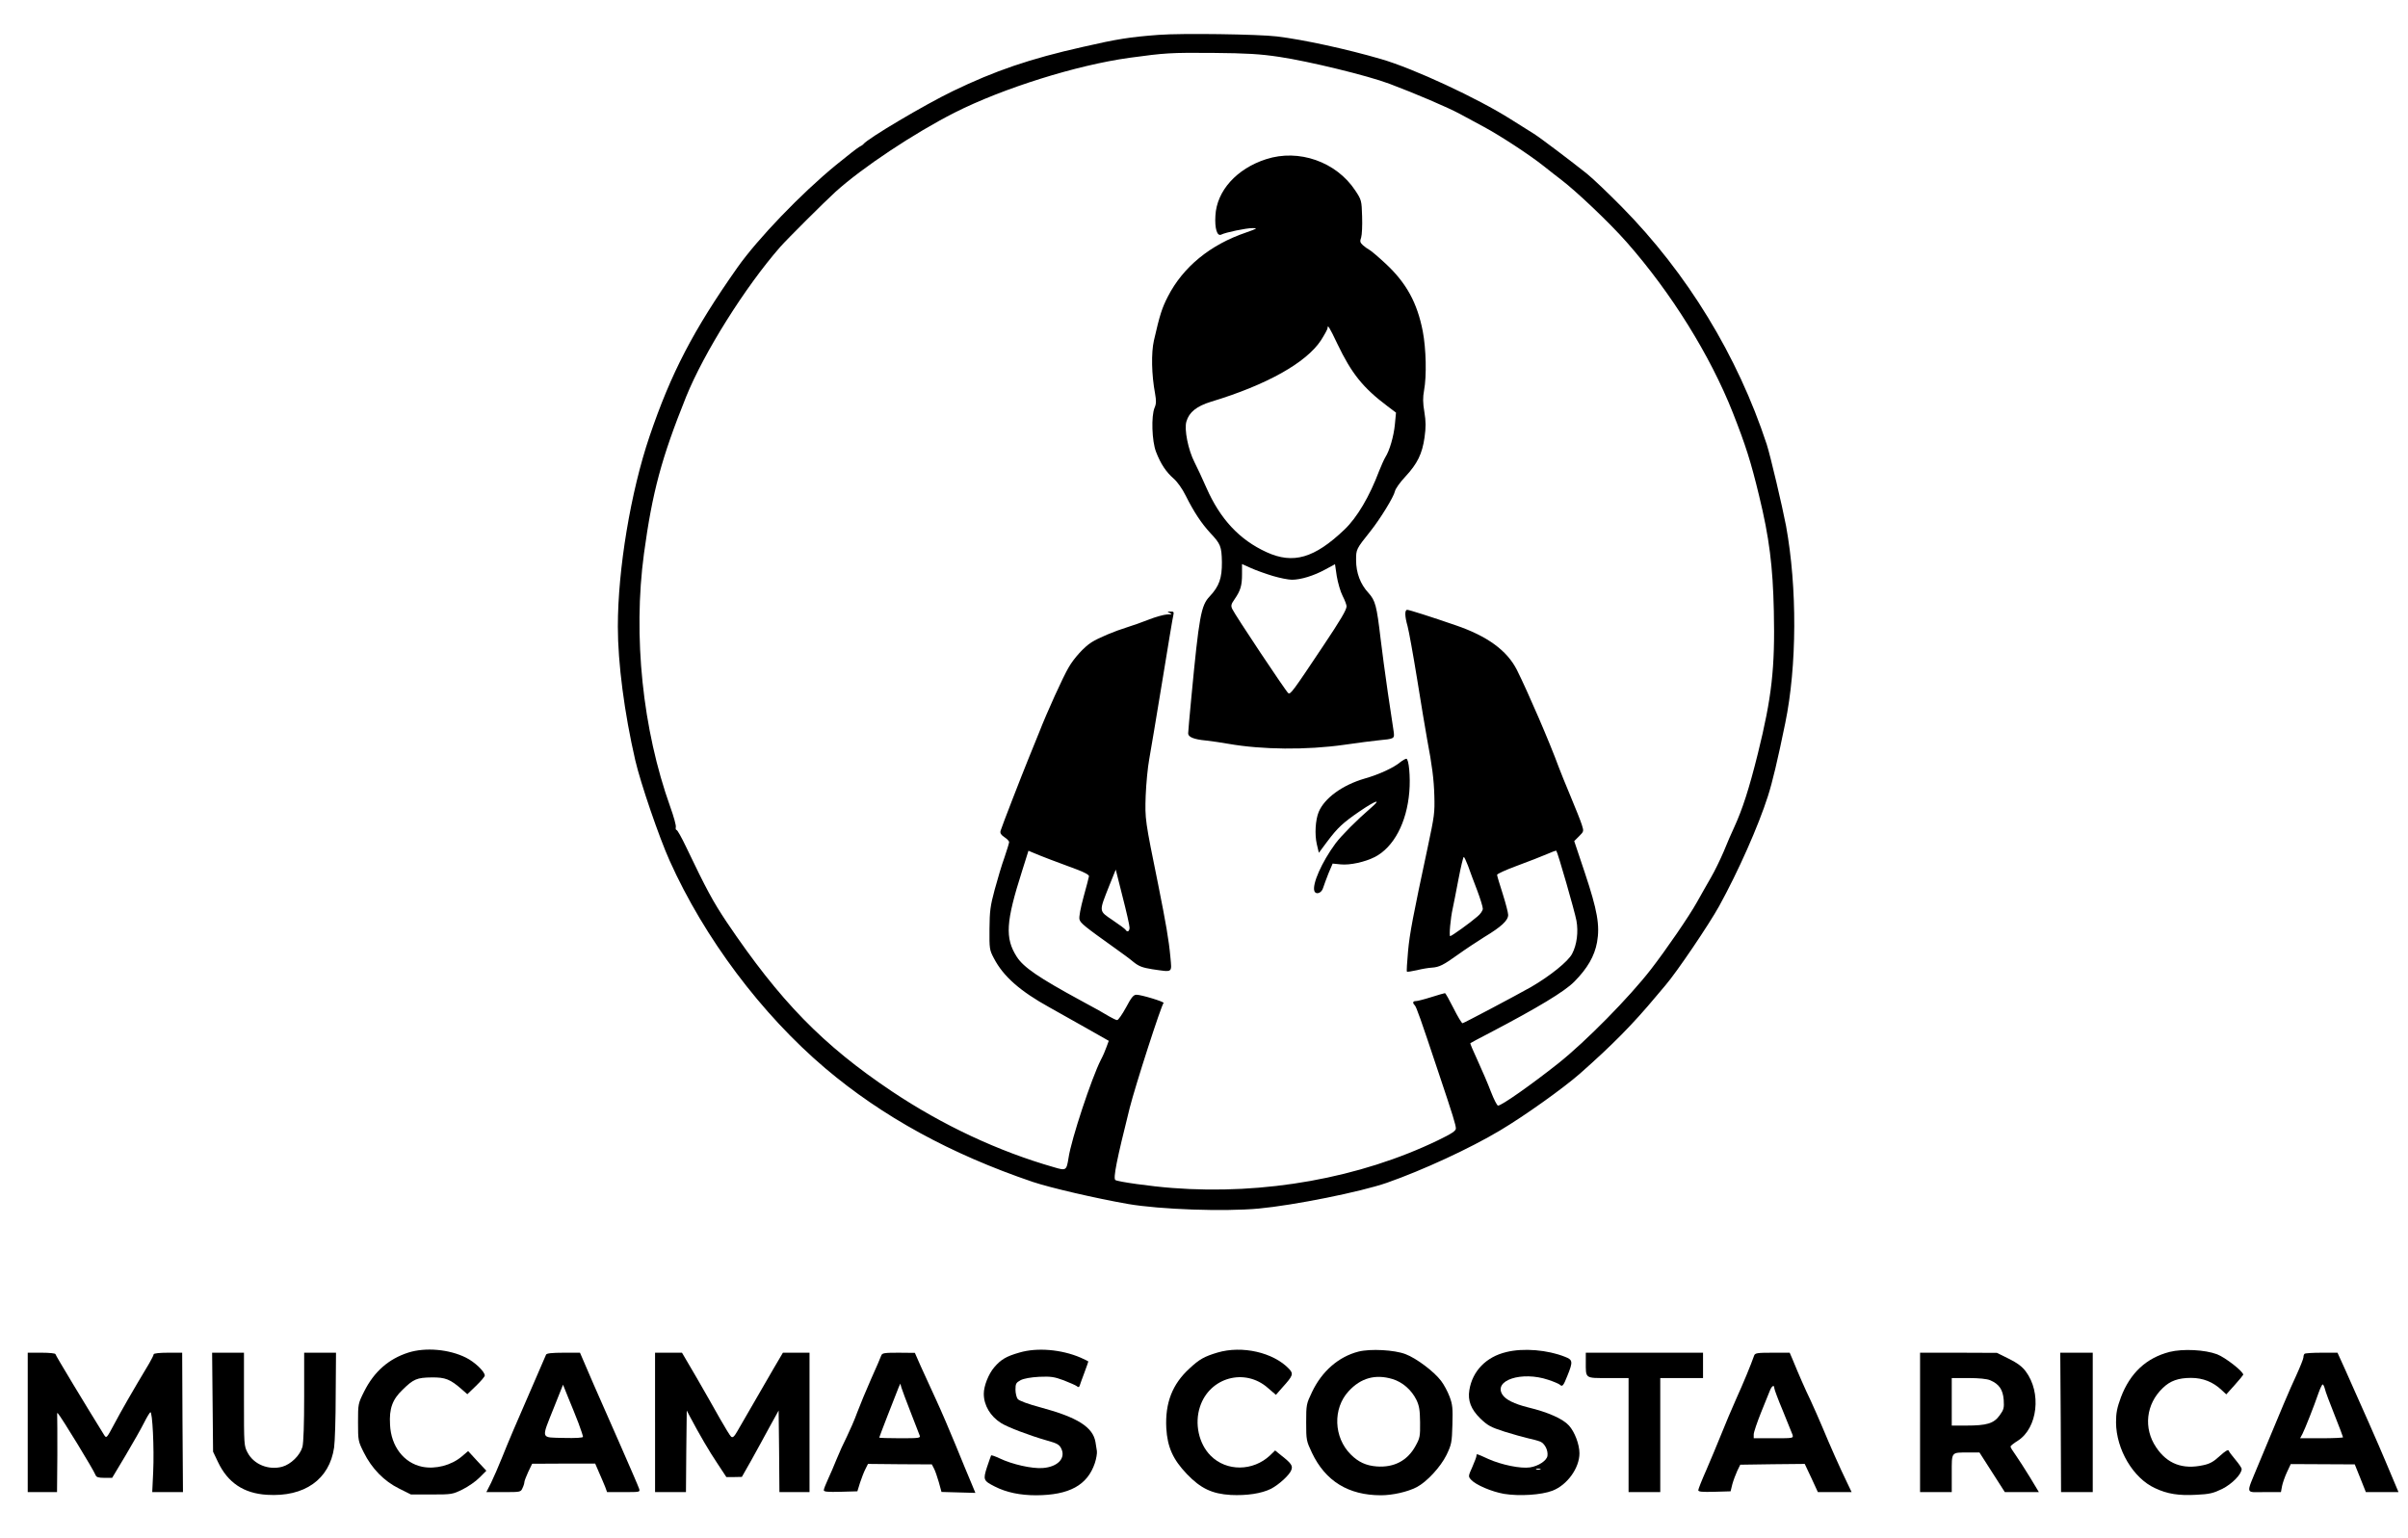
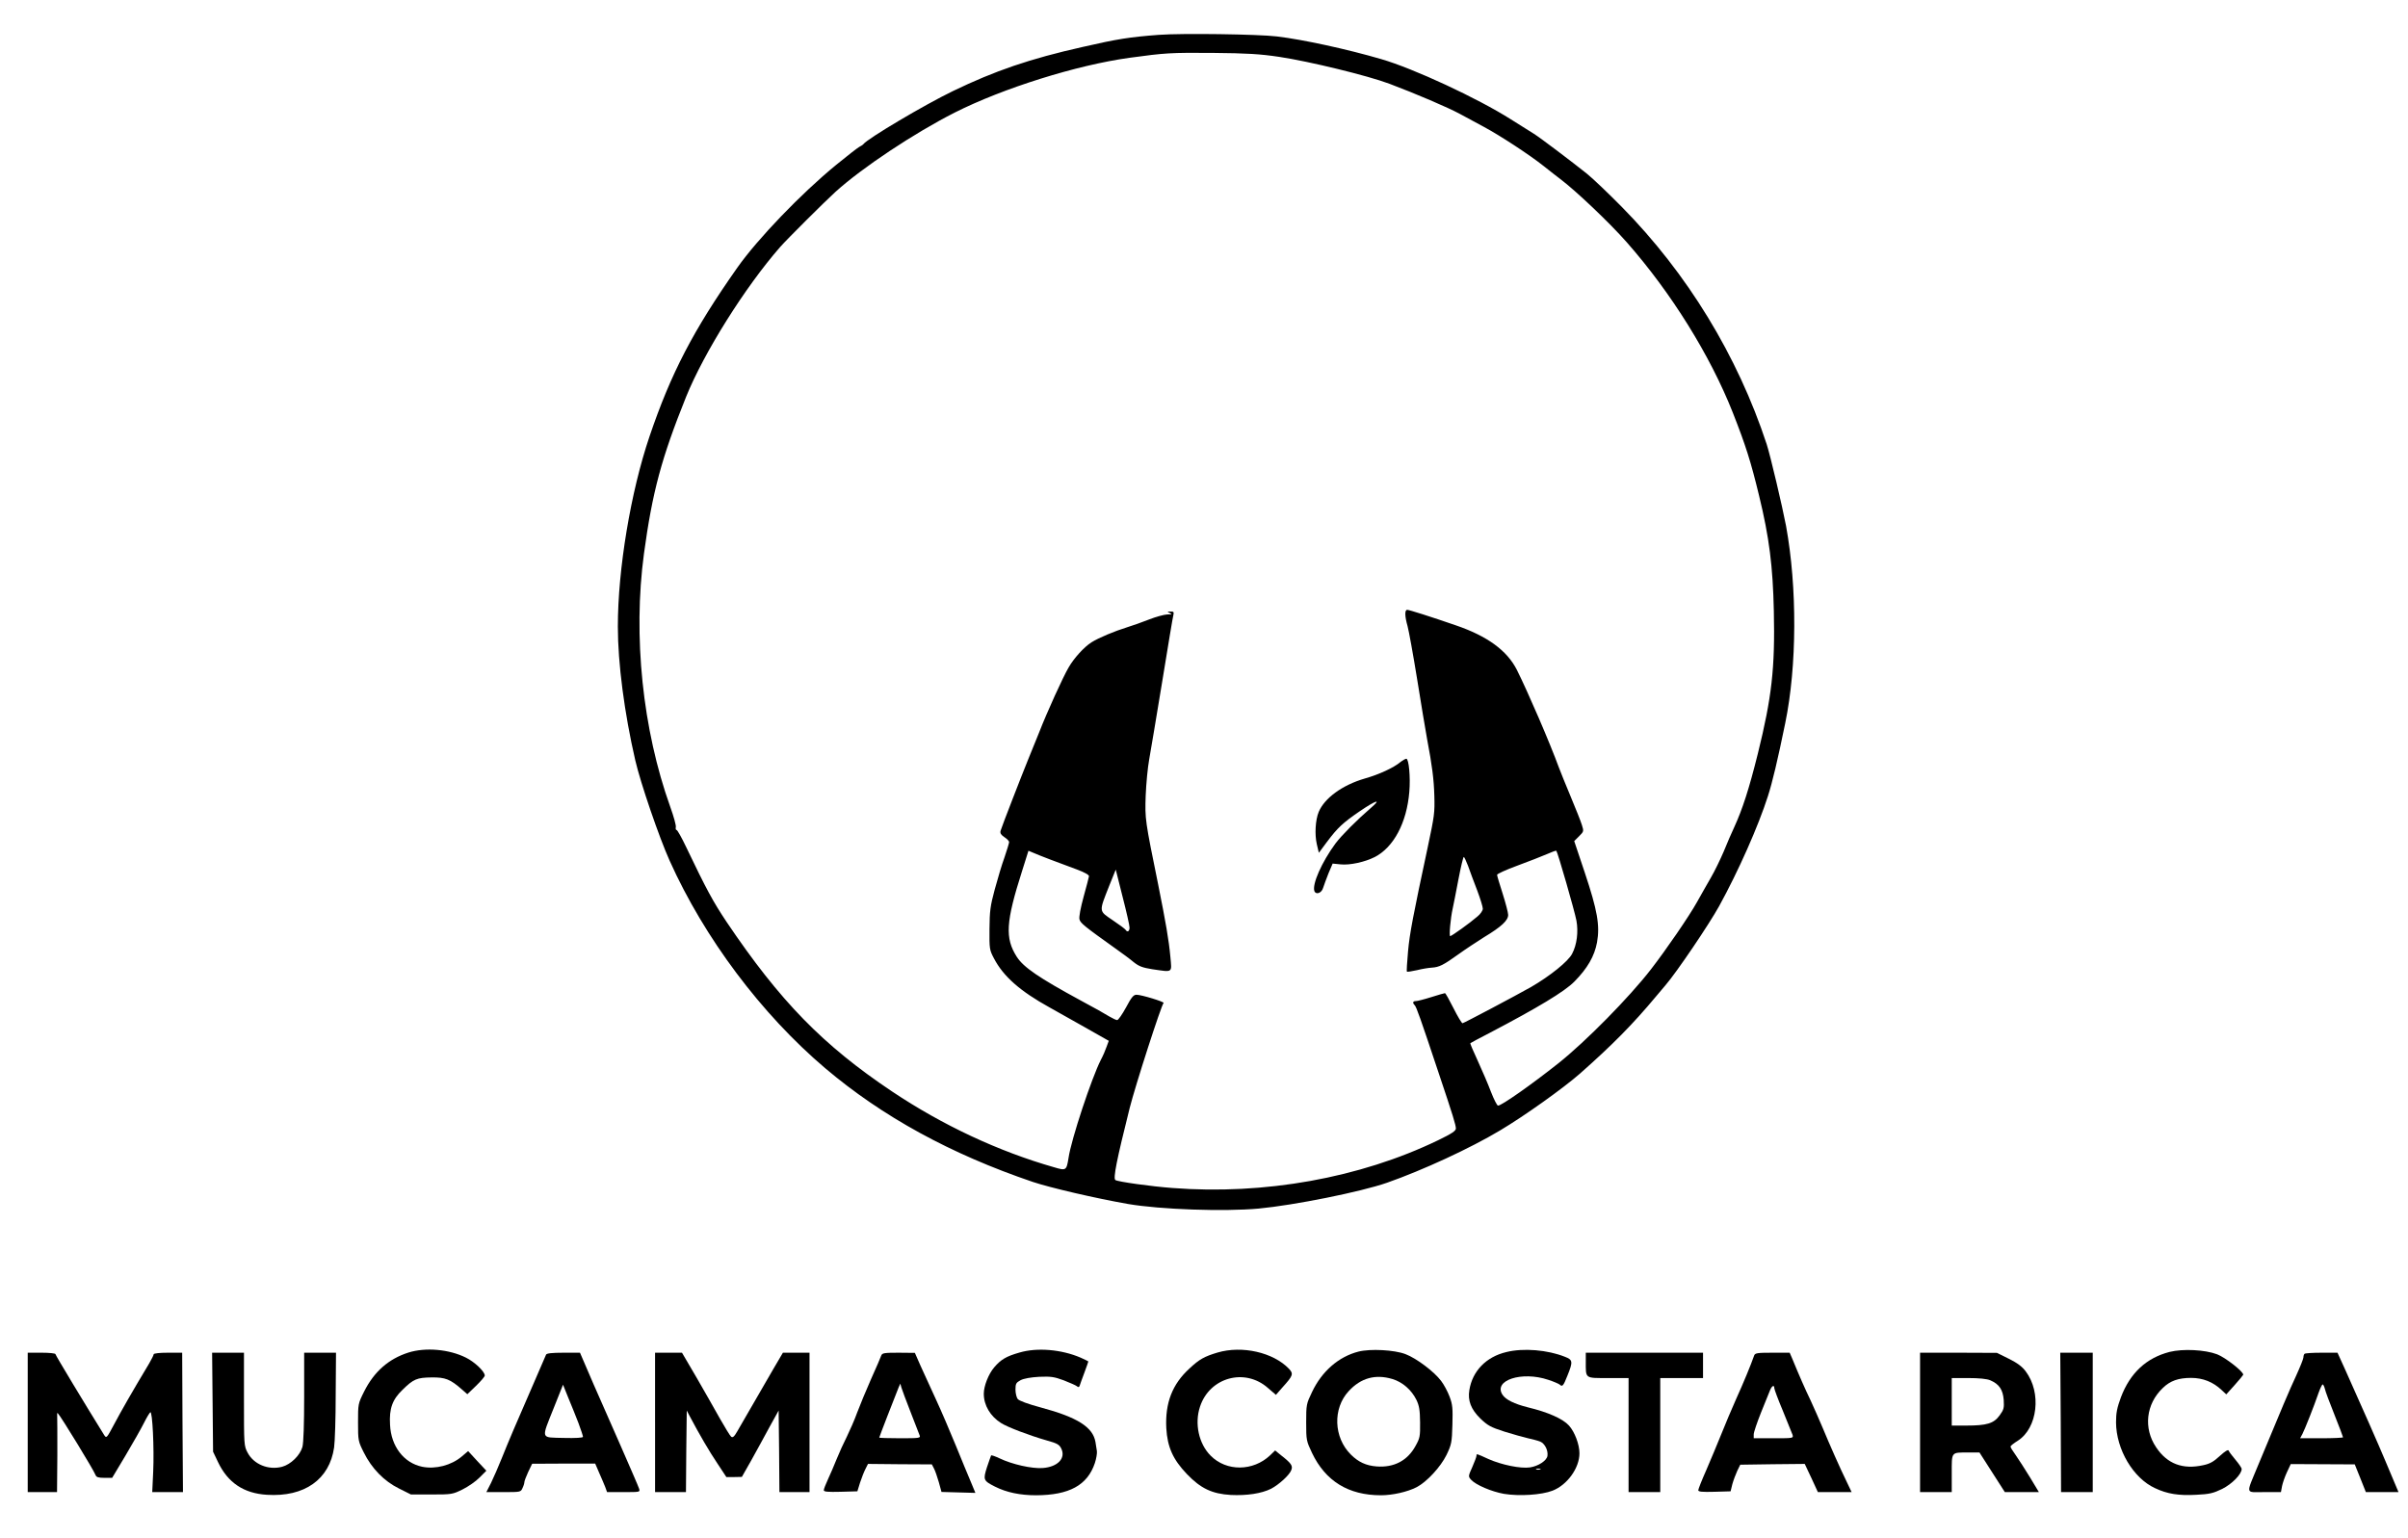
<svg xmlns="http://www.w3.org/2000/svg" version="1.0" width="1520pt" height="971pt" viewBox="0 0 1520 971" preserveAspectRatio="xMidYMid meet">
  <g transform="translate(0,971) scale(0.1,-0.1)" fill="#000000" stroke="none">
    <path d="M7315 9490 c-185 -14 -261 -26 -479 -76 -335 -75 -556 -151 -821 -279 -180 -87 -539 -300 -565 -335 -3 -4 -15 -12 -27 -18 -12 -7 -77 -57 -145 -113 -220 -180 -495 -466 -624 -649 -278 -395 -419 -667 -554 -1065 -119 -351 -200 -838 -200 -1201 0 -230 41 -545 110 -844 33 -143 150 -485 217 -634 219 -488 579 -968 982 -1310 360 -305 792 -542 1311 -718 111 -37 395 -103 600 -139 204 -35 606 -49 825 -29 224 21 643 105 810 163 225 79 523 216 715 331 156 93 398 266 503 358 206 182 335 313 480 487 21 25 48 57 60 71 70 81 275 384 339 500 121 220 247 504 308 695 27 84 61 225 109 460 74 359 76 856 5 1245 -23 121 -99 444 -122 515 -184 559 -501 1079 -915 1499 -84 85 -183 180 -222 211 -94 75 -292 225 -332 250 -17 11 -83 52 -145 91 -211 134 -616 322 -820 381 -216 63 -491 123 -658 143 -116 14 -598 21 -745 10z m760 -139 c187 -28 558 -118 696 -170 167 -63 368 -149 444 -190 39 -21 106 -57 150 -81 103 -55 291 -178 380 -249 39 -31 86 -68 105 -82 99 -75 309 -274 419 -399 280 -318 526 -713 669 -1075 81 -206 114 -309 166 -525 64 -262 87 -446 93 -728 8 -361 -13 -544 -101 -900 -56 -225 -97 -350 -148 -462 -17 -36 -47 -105 -67 -155 -21 -49 -57 -124 -81 -165 -24 -41 -63 -111 -88 -155 -50 -90 -195 -301 -291 -425 -137 -177 -411 -455 -583 -592 -169 -134 -359 -268 -382 -268 -6 0 -26 39 -45 88 -18 48 -56 136 -83 195 -28 60 -49 110 -47 111 2 2 58 32 124 66 303 159 471 260 533 323 83 84 127 161 143 248 19 107 2 202 -77 439 l-67 200 31 31 c30 30 30 31 17 72 -7 23 -39 103 -70 177 -31 74 -65 158 -75 185 -57 156 -195 476 -265 616 -62 122 -186 213 -385 281 -156 54 -295 98 -307 98 -17 0 -16 -40 2 -103 8 -29 35 -178 60 -332 24 -154 54 -327 64 -385 31 -163 42 -249 45 -353 3 -108 1 -125 -42 -327 -92 -430 -114 -544 -124 -656 -6 -68 -10 -126 -7 -128 2 -3 30 2 63 9 32 8 74 15 94 16 47 3 73 16 169 85 43 31 116 79 162 108 108 65 151 105 151 140 0 14 -16 75 -35 135 -19 59 -35 112 -35 118 0 6 57 32 128 58 70 26 153 58 185 72 31 14 59 24 61 22 9 -10 116 -382 127 -441 13 -71 3 -152 -27 -209 -24 -48 -140 -141 -259 -210 -99 -56 -426 -229 -433 -229 -5 0 -31 43 -57 95 -26 52 -50 95 -54 95 -3 0 -42 -11 -86 -25 -44 -14 -88 -25 -97 -25 -20 0 -23 -11 -8 -26 11 -11 36 -82 150 -424 93 -277 110 -333 110 -355 -1 -15 -26 -32 -113 -74 -493 -238 -1096 -346 -1677 -301 -134 10 -342 39 -359 50 -16 9 8 127 90 455 35 139 199 648 214 663 7 7 -140 52 -171 52 -19 0 -32 -16 -66 -80 -24 -44 -49 -80 -56 -80 -7 0 -29 11 -50 23 -20 13 -100 58 -177 99 -269 146 -364 211 -407 278 -75 118 -69 219 34 542 l40 127 36 -15 c39 -17 144 -57 272 -104 45 -17 75 -33 74 -42 -1 -7 -16 -66 -34 -130 -19 -70 -30 -127 -26 -142 6 -24 31 -44 227 -184 41 -29 93 -67 115 -86 34 -27 56 -35 118 -45 132 -19 123 -25 114 77 -10 110 -29 217 -77 457 -83 408 -84 413 -79 562 3 76 13 179 22 228 9 50 46 270 82 490 36 220 67 410 71 423 4 18 1 22 -18 21 -23 0 -23 -1 -4 -9 16 -7 13 -9 -17 -9 -20 -1 -72 -15 -115 -32 -43 -17 -105 -39 -138 -49 -78 -24 -181 -67 -225 -95 -46 -29 -110 -99 -144 -158 -35 -59 -136 -281 -187 -412 -22 -55 -53 -131 -69 -170 -38 -93 -167 -425 -174 -450 -4 -15 2 -25 24 -40 17 -11 30 -25 30 -31 0 -6 -13 -49 -29 -96 -17 -46 -44 -138 -62 -204 -28 -104 -32 -136 -33 -249 -1 -125 0 -132 28 -185 59 -114 166 -208 351 -310 33 -18 131 -73 217 -122 l157 -89 -14 -38 c-7 -21 -23 -58 -36 -82 -58 -114 -187 -502 -204 -619 -13 -80 -15 -82 -92 -59 -350 100 -703 265 -1023 479 -436 292 -706 569 -1043 1069 -86 129 -127 204 -256 474 -28 59 -55 107 -60 107 -5 0 -7 8 -5 18 3 9 -13 67 -35 128 -175 489 -236 1078 -166 1599 53 389 110 602 266 990 113 279 371 691 594 946 43 49 280 285 348 347 171 155 499 372 753 501 307 155 771 300 1103 346 227 31 259 33 526 31 219 -2 299 -7 420 -25z m1192 -5108 c11 -32 37 -101 57 -153 20 -53 36 -105 36 -117 0 -11 -15 -34 -34 -49 -47 -41 -163 -124 -172 -124 -8 0 2 113 16 175 5 22 21 104 36 183 15 78 30 142 34 142 3 0 15 -26 27 -57z m-2137 -389 c0 -24 -14 -32 -25 -14 -4 6 -40 33 -82 61 -88 60 -87 50 -22 215 l42 104 43 -171 c24 -93 44 -181 44 -195z" />
-     <path d="M7992 8705 c-186 -60 -312 -200 -320 -357 -5 -81 11 -132 37 -119 27 14 157 41 198 41 34 0 29 -3 -42 -28 -226 -77 -397 -217 -493 -404 -37 -72 -51 -115 -88 -277 -18 -79 -15 -217 7 -335 8 -46 8 -65 -3 -90 -22 -53 -17 -211 9 -278 30 -78 64 -128 111 -169 23 -20 55 -64 77 -109 52 -104 99 -174 154 -234 66 -70 72 -85 74 -184 1 -102 -17 -153 -77 -217 -55 -57 -67 -125 -116 -639 -11 -115 -20 -217 -20 -226 0 -23 36 -38 112 -45 35 -4 99 -13 143 -21 212 -37 491 -40 730 -6 88 13 185 25 215 28 104 10 103 10 97 57 -4 23 -20 134 -37 247 -16 113 -37 264 -45 335 -25 212 -33 243 -77 292 -51 55 -78 126 -78 207 0 68 0 69 91 183 62 78 146 215 154 251 3 16 33 58 66 93 76 82 106 143 121 247 9 65 9 100 -1 161 -10 58 -10 92 -2 136 17 92 13 262 -8 373 -35 180 -103 305 -234 427 -45 42 -91 81 -102 87 -11 6 -30 19 -42 30 -18 17 -20 24 -11 49 5 16 8 75 6 132 -3 101 -4 105 -43 164 -120 182 -357 265 -563 198z m451 -1168 c88 -184 160 -275 316 -392 l53 -40 -7 -74 c-7 -75 -34 -167 -60 -207 -8 -13 -25 -51 -39 -86 -61 -162 -139 -295 -220 -372 -189 -180 -323 -219 -491 -142 -171 78 -293 209 -380 407 -25 57 -59 130 -75 161 -40 78 -66 208 -51 257 17 59 65 97 156 125 351 106 600 246 693 387 23 36 42 71 42 77 0 26 11 8 63 -101z m-409 -1463 c44 -13 98 -24 121 -24 56 0 138 25 211 65 l61 33 11 -75 c7 -41 23 -98 37 -125 14 -27 25 -57 25 -66 -1 -23 -36 -83 -147 -249 -194 -291 -207 -308 -221 -299 -13 8 -338 496 -354 532 -9 20 -7 30 15 61 38 55 47 87 47 158 l0 64 58 -26 c31 -14 93 -36 136 -49z" />
    <path d="M8840 4899 c-41 -35 -136 -79 -225 -104 -141 -41 -254 -123 -291 -211 -21 -51 -26 -142 -12 -203 l13 -55 52 70 c67 89 99 119 207 193 103 70 140 81 69 20 -86 -74 -185 -173 -223 -224 -87 -118 -149 -259 -133 -301 10 -25 46 -12 55 21 5 17 21 58 34 92 l26 61 51 -5 c58 -6 153 15 214 46 120 61 203 217 219 412 8 93 -3 209 -19 209 -7 -1 -23 -10 -37 -21z" />
    <path d="M2578 1171 c-125 -40 -216 -120 -279 -245 -39 -78 -39 -79 -39 -196 0 -115 1 -119 36 -189 51 -103 129 -182 222 -228 l76 -38 131 0 c127 0 132 1 195 32 36 18 84 51 107 75 l43 43 -58 62 -57 62 -40 -34 c-66 -56 -166 -82 -250 -65 -116 24 -197 129 -203 266 -6 101 15 159 79 220 69 68 91 77 184 78 86 1 117 -11 192 -77 l33 -29 55 53 c30 29 55 58 55 65 0 25 -64 86 -119 113 -106 53 -255 66 -363 32z" />
    <path d="M6435 1171 c-84 -24 -117 -44 -159 -93 -36 -42 -66 -118 -66 -167 0 -73 41 -142 109 -185 41 -26 177 -78 289 -110 65 -18 79 -26 91 -51 30 -61 -22 -116 -117 -123 -68 -5 -193 23 -272 61 -28 13 -52 22 -54 18 -2 -3 -13 -37 -26 -74 -25 -79 -23 -85 50 -122 73 -37 159 -55 261 -55 208 1 323 63 370 203 9 27 15 62 13 76 -2 14 -6 40 -9 57 -16 94 -113 156 -344 218 -82 22 -139 43 -147 54 -7 9 -14 36 -14 59 0 38 4 44 33 60 20 10 63 18 117 21 74 3 94 0 154 -22 38 -15 75 -31 83 -37 9 -8 14 -8 18 2 2 8 16 45 30 83 14 37 25 70 25 71 0 1 -22 12 -49 24 -121 52 -275 65 -386 32z" />
    <path d="M7685 1171 c-83 -25 -114 -42 -176 -100 -109 -99 -155 -218 -147 -377 7 -120 42 -198 130 -290 87 -91 159 -125 277 -132 101 -5 194 9 254 39 50 26 117 87 128 118 11 27 0 43 -64 93 l-38 31 -32 -31 c-107 -101 -275 -103 -375 -2 -75 75 -103 203 -67 310 61 185 284 246 429 117 l50 -43 42 48 c67 74 70 85 40 117 -99 103 -295 148 -451 102z" />
    <path d="M8575 1177 c-125 -32 -231 -124 -293 -255 -36 -75 -37 -80 -37 -192 0 -112 1 -117 37 -193 85 -178 230 -267 435 -267 72 0 167 21 225 51 64 33 151 127 189 204 31 65 34 78 37 190 3 104 1 128 -18 178 -12 32 -36 77 -54 100 -44 58 -155 142 -224 168 -70 27 -222 35 -297 16z m214 -173 c64 -19 121 -69 152 -132 18 -38 22 -65 23 -142 1 -88 -1 -99 -29 -149 -51 -93 -136 -137 -245 -129 -67 5 -116 28 -163 75 -109 108 -115 291 -14 400 77 84 169 109 276 77z" />
    <path d="M9508 1174 c-127 -30 -214 -120 -233 -240 -11 -66 10 -121 69 -179 47 -45 65 -55 152 -83 55 -17 122 -36 149 -42 28 -6 62 -15 77 -21 29 -12 51 -55 46 -90 -4 -30 -57 -65 -110 -73 -59 -9 -180 16 -263 53 -77 35 -75 35 -75 20 0 -6 -12 -38 -26 -70 -26 -58 -27 -60 -8 -81 30 -33 129 -75 207 -89 97 -16 238 -7 307 20 93 36 170 143 170 236 0 56 -30 135 -66 175 -39 43 -131 84 -259 115 -87 22 -140 48 -161 80 -59 91 122 150 289 94 34 -11 66 -25 72 -30 17 -16 23 -10 49 56 36 89 34 100 -15 119 -110 44 -263 57 -371 30z m215 -741 c-7 -2 -19 -2 -25 0 -7 3 -2 5 12 5 14 0 19 -2 13 -5z" />
    <path d="M13695 1175 c-147 -38 -249 -133 -307 -286 -25 -68 -31 -99 -31 -159 1 -170 108 -352 246 -415 78 -37 150 -48 260 -42 85 4 108 10 164 37 62 31 123 93 123 126 0 7 -18 33 -39 58 -21 25 -41 51 -43 58 -3 8 -22 -3 -55 -33 -39 -36 -62 -50 -105 -59 -130 -29 -228 8 -298 113 -81 120 -64 273 42 374 47 46 99 64 179 64 75 0 139 -26 193 -77 l29 -27 53 59 c29 32 53 62 54 65 1 20 -113 109 -165 129 -77 29 -215 36 -300 15z" />
    <path d="M175 730 l0 -440 93 0 92 0 2 233 c0 127 0 241 -1 251 -1 11 1 18 3 15 20 -20 227 -359 239 -391 5 -14 18 -18 56 -18 l49 0 85 142 c47 79 99 171 116 205 17 34 35 64 40 67 13 9 25 -227 18 -376 l-6 -128 97 0 97 0 -3 440 -2 440 -90 0 c-52 0 -90 -4 -90 -10 0 -5 -13 -31 -28 -57 -111 -185 -177 -301 -220 -382 -49 -92 -50 -93 -65 -70 -113 182 -307 503 -307 510 0 5 -39 9 -87 9 l-88 0 0 -440z" />
    <path d="M1342 858 l3 -313 31 -65 c62 -131 163 -198 309 -207 237 -15 395 97 424 299 5 35 10 183 10 331 l2 267 -101 0 -100 0 0 -277 c0 -172 -4 -293 -11 -318 -15 -53 -73 -110 -128 -125 -86 -23 -179 15 -218 89 -23 43 -23 50 -23 338 l0 293 -101 0 -100 0 3 -312z" />
    <path d="M3447 1158 c-3 -7 -37 -87 -77 -178 -116 -266 -159 -367 -201 -472 -22 -55 -53 -126 -69 -159 l-30 -59 108 0 c107 0 109 0 120 25 7 14 12 31 12 38 0 7 11 35 24 64 l25 52 199 1 199 0 25 -58 c14 -31 31 -72 38 -89 l12 -33 105 0 c104 0 104 0 97 22 -4 13 -60 142 -124 288 -144 326 -213 484 -233 533 l-16 37 -104 0 c-75 0 -106 -4 -110 -12z m204 -431 c16 -43 29 -82 29 -88 0 -6 -45 -9 -122 -7 -148 4 -143 -13 -61 193 l57 143 33 -82 c19 -44 47 -116 64 -159z" />
    <path d="M4135 730 l0 -440 97 0 98 0 2 257 3 258 21 -40 c56 -106 121 -218 173 -295 l56 -85 49 0 49 1 59 104 c32 58 84 152 115 210 l58 105 3 -258 2 -257 95 0 95 0 0 440 0 440 -84 0 -84 0 -60 -102 c-57 -99 -177 -305 -229 -396 -19 -33 -28 -40 -38 -32 -7 6 -38 57 -70 113 -31 56 -98 173 -148 260 l-92 157 -85 0 -85 0 0 -440z" />
    <path d="M5563 1153 c-3 -10 -32 -77 -64 -148 -32 -72 -71 -167 -88 -212 -16 -45 -46 -113 -65 -152 -20 -39 -49 -103 -65 -143 -16 -40 -41 -98 -55 -128 -14 -30 -26 -61 -26 -68 0 -10 25 -12 106 -10 l106 3 17 55 c10 30 25 69 34 86 l16 32 202 -2 201 -1 13 -25 c8 -14 21 -53 31 -87 l17 -62 107 -3 107 -3 -29 70 c-17 39 -59 142 -95 230 -36 88 -92 219 -125 290 -33 72 -77 167 -97 212 l-36 82 -103 1 c-89 0 -103 -2 -109 -17z m185 -358 c27 -71 53 -138 57 -147 7 -17 -3 -18 -124 -18 -72 0 -131 2 -131 4 0 4 95 249 122 316 l11 25 7 -25 c4 -14 30 -83 58 -155z" />
    <path d="M10010 1113 c0 -108 -7 -103 141 -103 l129 0 0 -360 0 -360 100 0 100 0 0 360 0 360 135 0 135 0 0 80 0 80 -370 0 -370 0 0 -57z" />
    <path d="M11073 1153 c-21 -60 -68 -174 -113 -273 -28 -63 -71 -164 -95 -225 -24 -60 -67 -162 -94 -225 -28 -63 -51 -121 -51 -128 0 -10 24 -12 102 -10 l102 3 11 45 c7 25 21 62 31 84 l19 39 204 3 203 2 42 -89 41 -89 107 0 106 0 -30 63 c-43 88 -109 237 -152 341 -20 48 -55 127 -77 175 -37 77 -69 150 -116 264 l-16 37 -109 0 c-94 0 -109 -2 -115 -17z m127 -207 c0 -7 24 -72 54 -143 29 -72 57 -140 61 -151 6 -22 5 -22 -119 -22 l-126 0 0 24 c0 14 21 75 46 138 25 62 51 125 57 141 12 29 27 36 27 13z" />
    <path d="M12120 730 l0 -440 100 0 100 0 0 119 c0 137 -5 131 103 131 l72 0 80 -125 80 -125 107 0 108 0 -56 93 c-31 50 -71 113 -90 140 -19 26 -34 50 -33 55 0 4 21 21 47 37 124 80 150 303 49 437 -23 31 -53 53 -107 80 l-75 37 -242 1 -243 0 0 -440z m443 266 c56 -24 80 -59 85 -124 3 -51 1 -61 -26 -98 -37 -51 -81 -64 -211 -64 l-91 0 0 150 0 150 105 0 c67 0 117 -5 138 -14z" />
    <path d="M13008 730 l2 -440 100 0 100 0 0 440 0 440 -102 0 -103 0 3 -440z" />
    <path d="M14547 1163 c-4 -3 -7 -13 -7 -22 0 -9 -21 -61 -46 -116 -42 -90 -89 -201 -242 -570 -76 -185 -81 -165 41 -165 l105 0 7 38 c4 20 18 60 31 88 l24 51 202 -1 202 -1 35 -87 35 -88 103 0 103 0 -16 38 c-9 20 -38 89 -64 152 -46 110 -153 353 -256 582 l-49 108 -101 0 c-55 0 -104 -3 -107 -7z m128 -220 c3 -16 31 -90 61 -165 30 -75 54 -139 54 -142 0 -3 -61 -6 -135 -6 l-136 0 15 28 c15 29 73 175 102 260 10 28 22 52 25 52 4 0 10 -12 14 -27z" />
  </g>
</svg>